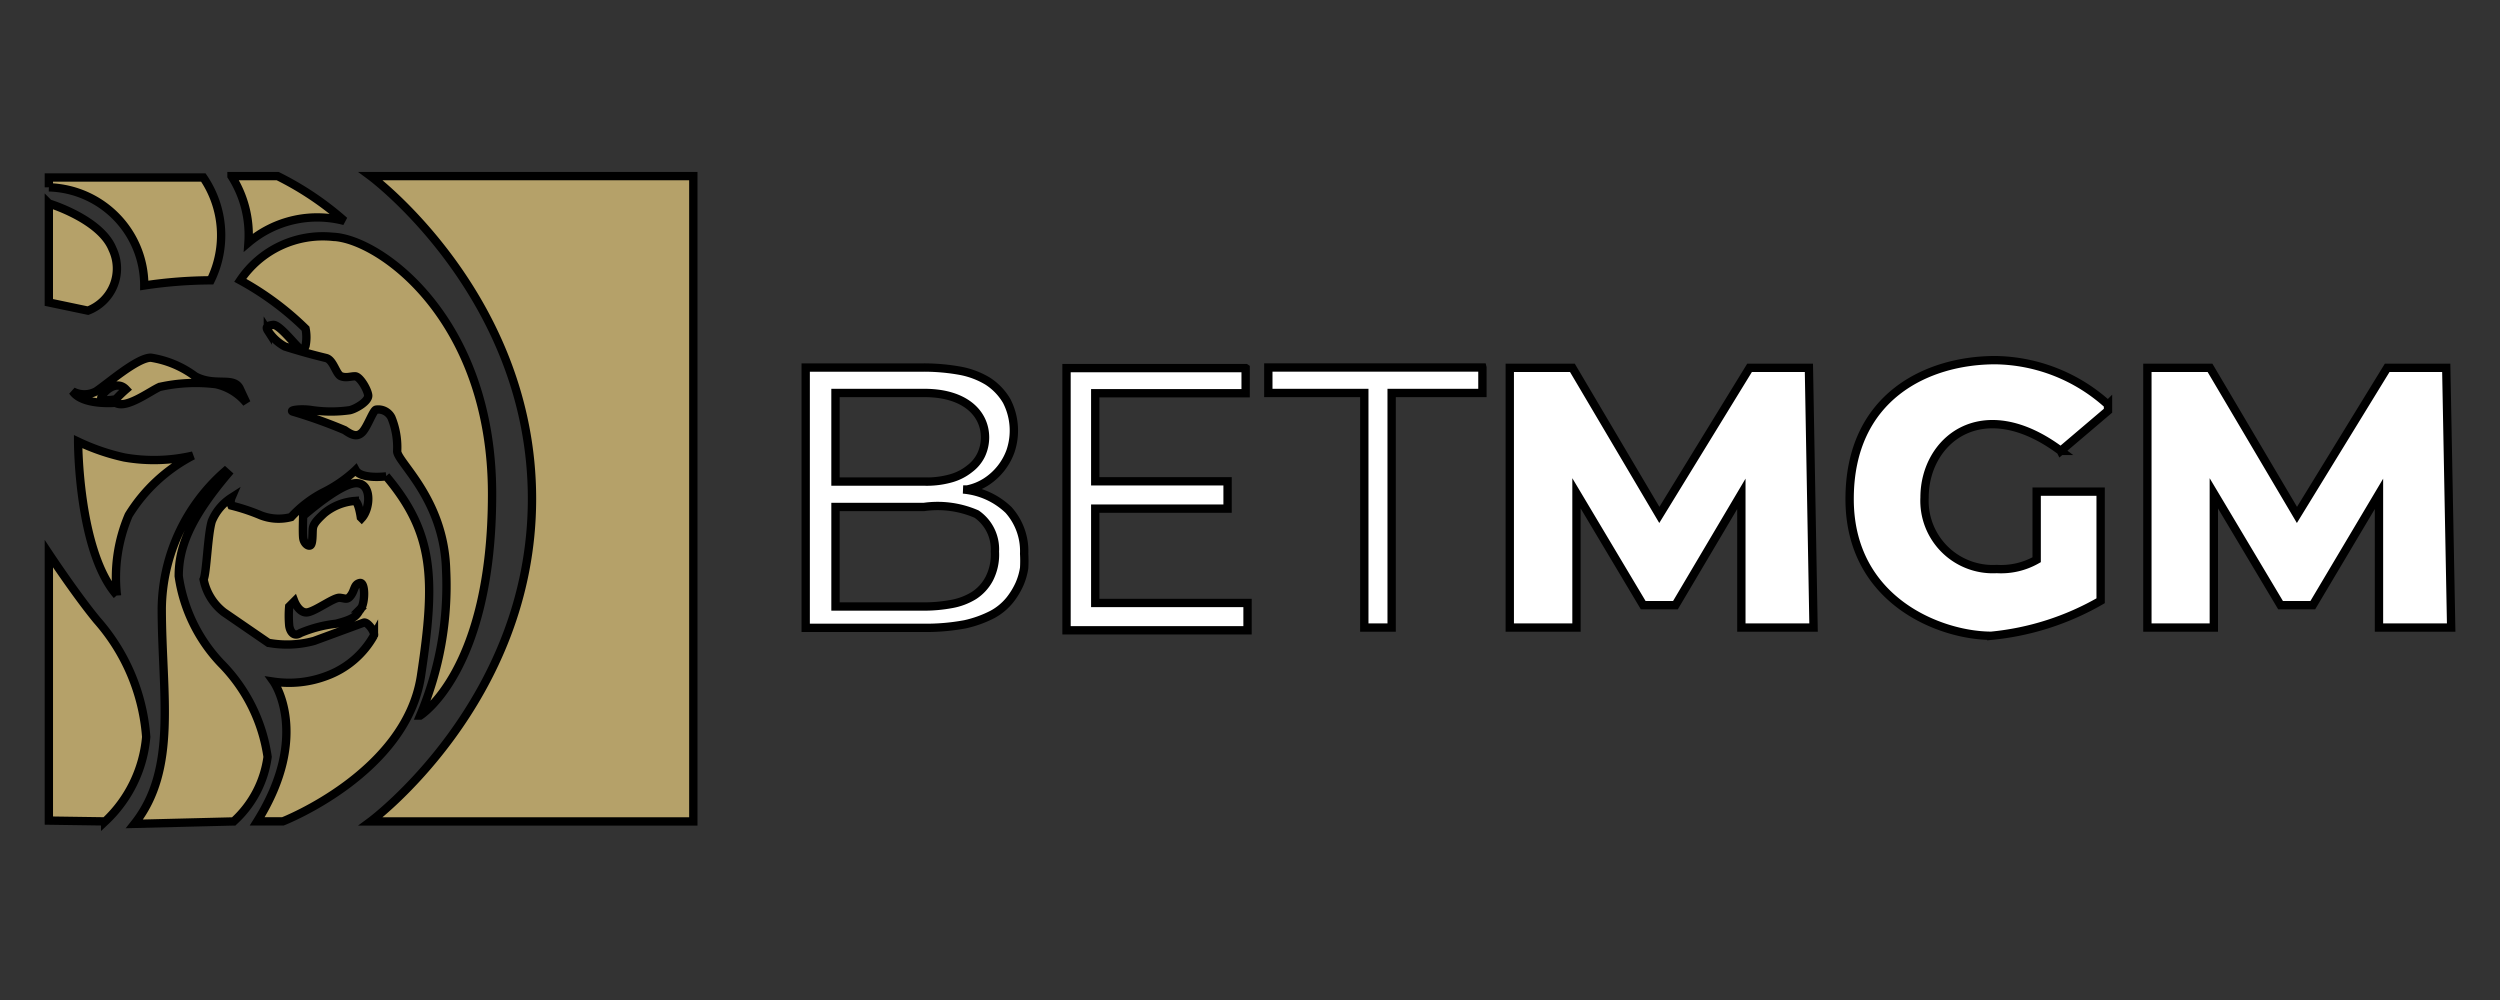
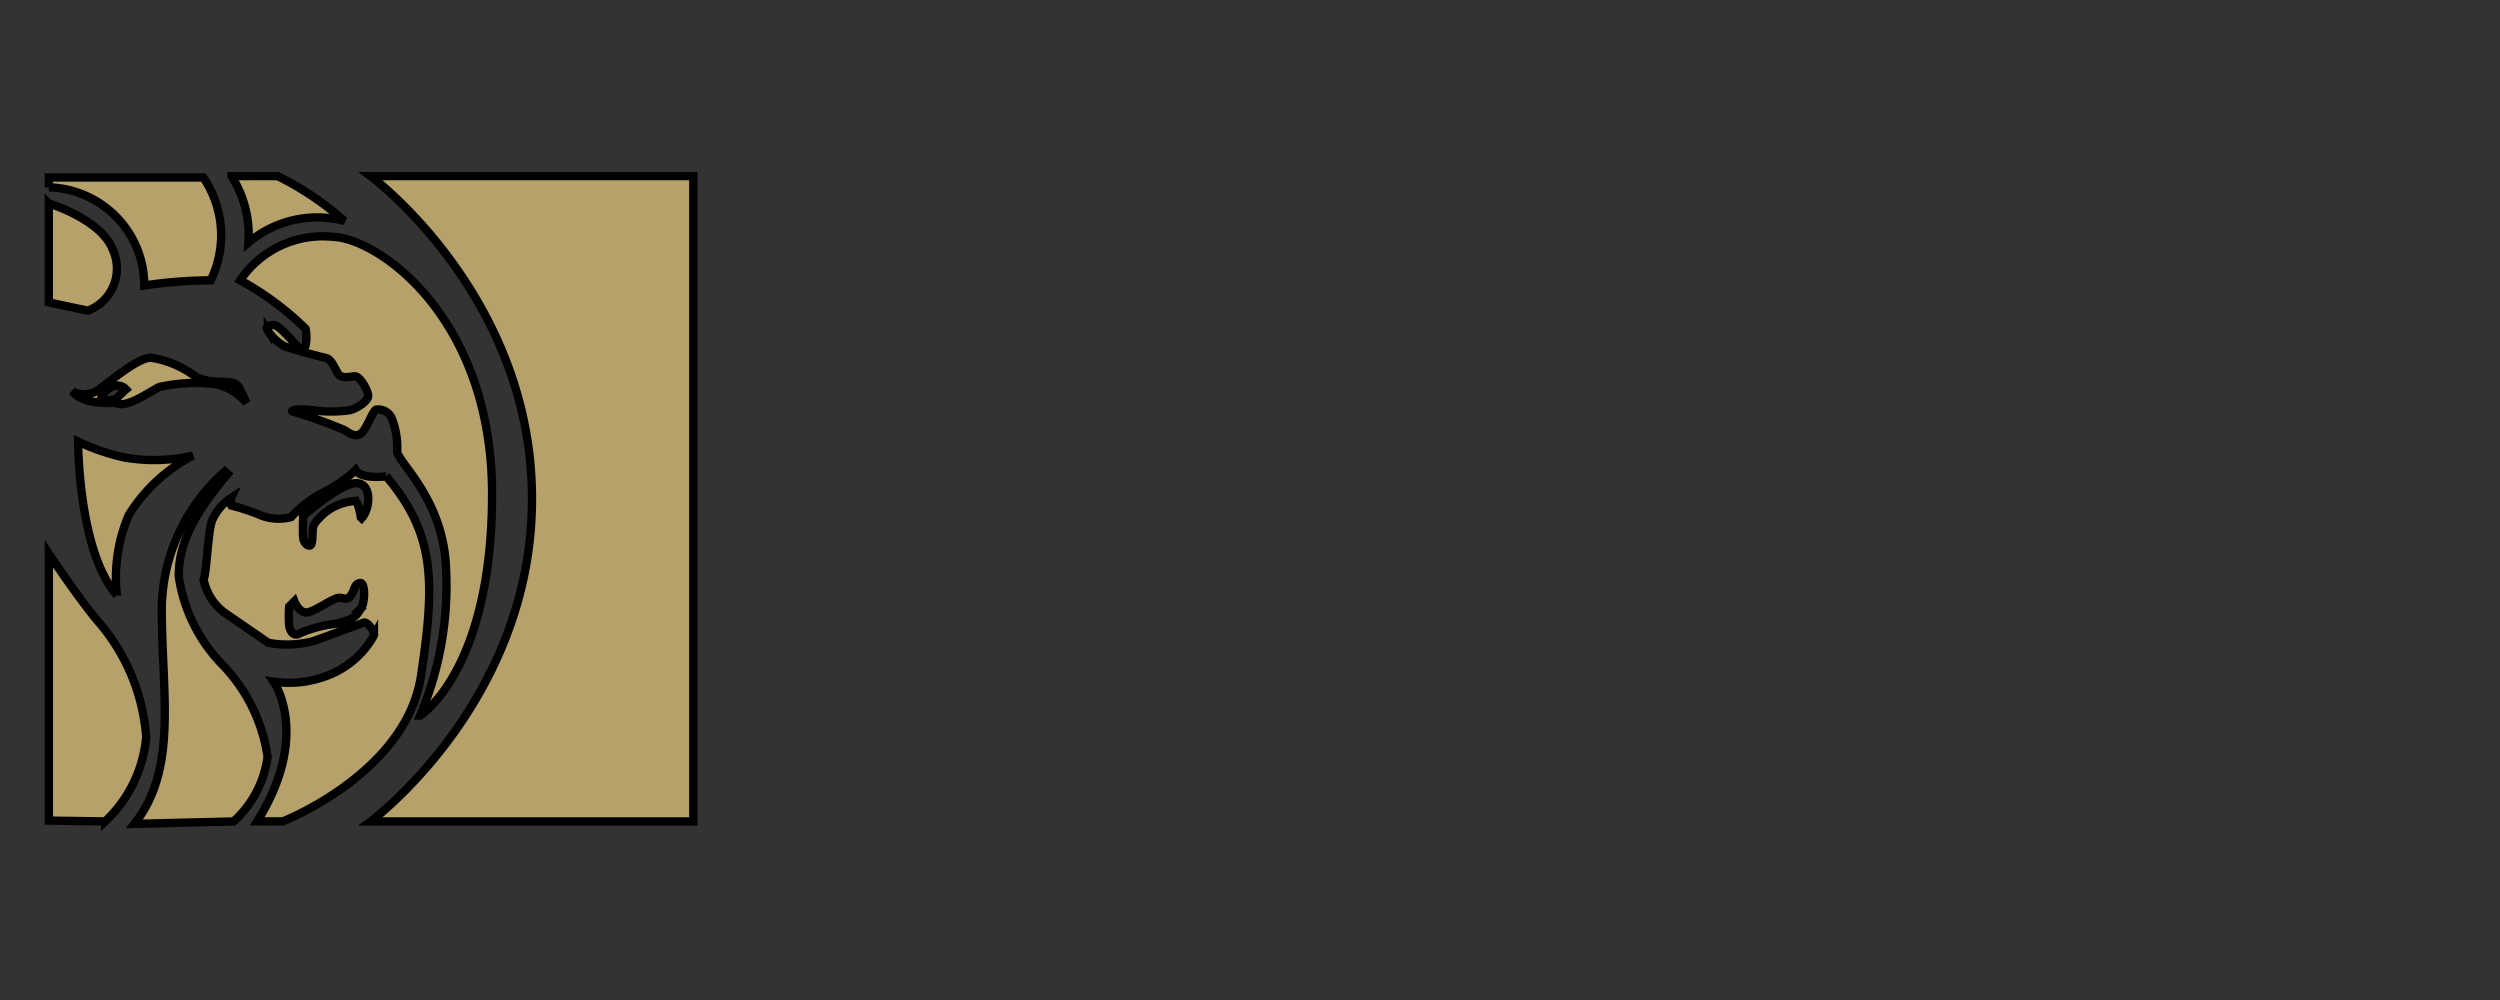
<svg xmlns="http://www.w3.org/2000/svg" width="300" height="120" stroke="null">
  <rect width="100%" height="100%" fill="#333333" stroke="none" />
-   <path fill="#fff" d="M110.857 44.104a24.608 24.608 0 0 1 4.397.394 9.843 9.843 0 0 1 3.281 1.247 7.087 7.087 0 0 1 2.264 2.362 7.743 7.743 0 0 1 .459 6.037 7.349 7.349 0 0 1-2.92 3.675 6.563 6.563 0 0 1-2.264.918h-.492a8.958 8.958 0 0 1 5.447 2.461 7.416 7.416 0 0 1 1.87 5.25 14.93 14.93 0 0 1 0 1.706 7.743 7.743 0 0 1-.558 1.936 8.99 8.99 0 0 1-1.182 1.936 6.923 6.923 0 0 1-2.067 1.706 13.518 13.518 0 0 1-3.281 1.182 25.396 25.396 0 0 1-4.987.427H96.683V44.104h14.174zm0 13.683a10.664 10.664 0 0 0 3.281-.394 6.267 6.267 0 0 0 2.231-1.149 4.561 4.561 0 0 0 1.377-1.673 4.987 4.987 0 0 0 .459-2.067c0-2.92-2.427-5.349-7.284-5.349h-10.663v10.631h10.598.001zm0 14.995a18.112 18.112 0 0 0 3.281-.295 7.644 7.644 0 0 0 2.723-1.017 5.381 5.381 0 0 0 1.838-2.002 6.366 6.366 0 0 0 .689-3.281 5.119 5.119 0 0 0-2.199-4.496 11.713 11.713 0 0 0-6.332-.853h-10.598v11.943h10.598zm38.619-28.612v3.018h-18.047v10.566h15.88v3.281h-15.88v11.32h18.275v3.281h-21.721V44.169h21.491.001zm28.414-.065v3.052h-10.893v28.152h-3.281V47.155h-11.517v-3.052h25.691zm3.282.033h7.514l10.434 17.653 10.828-17.653h7.12l.558 31.17h-8.663V59.262l-7.908 13.354h-3.871l-8.006-13.419v16.11h-8.006v-31.17h.001zm76.514 0h7.514l10.434 17.653 10.828-17.653h7.087l.591 31.17h-8.663V59.262l-7.94 13.354h-3.871l-8.007-13.419v16.11h-7.973v-31.17zm-10.401 9.973l5.676-4.823v-.721a20.507 20.507 0 0 0-13.518-5.349c-8.17 0-17.488 4.364-17.488 16.668s11.025 16.406 16.996 16.406a32.549 32.549 0 0 0 13.125-4.2V58.998H244.4v8.17a8.629 8.629 0 0 1-4.79 1.115 8.202 8.202 0 0 1-8.663-8.596c0-6.825 6.89-12.633 16.34-5.578h-.003z" />
  <path fill="#b5a169" d="M44.481 21.135h38.718v77.434H44.481S63.84 84.23 63.84 59.852 44.481 21.135 44.481 21.135zm5.938 64.736s8.629-5.381 8.629-26.577-13.616-30.678-19.097-30.875a11.943 11.943 0 0 0-11.123 5.217 35.404 35.404 0 0 1 7.841 5.808 5.315 5.315 0 0 1 0 2.035s-.197.788-.82.23-2.396-2.821-3.084-2.723-.918.23-.623.689a5.676 5.676 0 0 0 2.035 1.903 70.965 70.965 0 0 0 4.922 1.377c.918.196 1.214 1.968 1.838 2.199s1.115 0 1.673 0 1.476 1.542 1.574 2.264-1.476 1.641-2.199 1.805a15.848 15.848 0 0 1-4.496 0c-1.411-.23-2.79 0-2.362.164a59.06 59.06 0 0 1 6.234 2.23c.853.591 1.476.886 2.1.262s1.312-2.658 1.673-2.723a1.771 1.771 0 0 1 1.838.952 9.449 9.449 0 0 1 .689 4.035c0 1.312 5.643 5.741 5.873 14.272a39.963 39.963 0 0 1-3.117 17.456zm-4.068-28.709s-3.052.394-3.675-.755a16.209 16.209 0 0 1-3.905 2.691 13.978 13.978 0 0 0-3.838 2.953 5.906 5.906 0 0 1-3.609-.197 23.624 23.624 0 0 0-3.544-1.182 1.214 1.214 0 0 1 0-.952 6.135 6.135 0 0 0-2.362 2.821c-.492 1.608-.623 6.202-.985 6.988a6.563 6.563 0 0 0 2.427 3.937l5.349 3.674a12.337 12.337 0 0 0 5.479-.23l5.972-2.199c.459-.132 1.377 1.182 1.214 1.542a10.729 10.729 0 0 1-5.676 4.856 12.698 12.698 0 0 1-6.366.689s4.528 6.366-1.968 16.766h3.084s14.798-5.775 16.569-17.456 1.574-17.127-4.167-23.952l.001.001zM43.299 73.01c-.492.755-.492 1.214-2.986 1.838a15.356 15.356 0 0 0-4.265 1.115c-.853.558-1.279-.295-1.346-.918a13.125 13.125 0 0 1 0-2.264l.623-.623s.591 1.542 1.641 1.312 3.117-1.805 3.806-1.739.886.329 1.346-.295.361-1.312 1.05-1.476.656 2.297.164 3.052h-.033l.001-.001zm0-10.926s-.262-1.903-.721-1.968a6.563 6.563 0 0 0-3.675 1.476c-1.214 1.115-1.346 1.476-1.377 2.035s0 1.608-.262 1.805-.82-.23-.886-.918 0-2.593 0-2.593 4.331-3.838 6.3-3.937 1.805 3.018.721 4.2l-.098-.098-.001-.001zM5.862 22.481A11.779 11.779 0 0 1 17.313 34.26a54.729 54.729 0 0 1 7.973-.623A12.304 12.304 0 0 0 24.4 21.3H5.862v1.182-.001zm0 1.936s6.202 1.87 7.644 5.479a5.414 5.414 0 0 1-2.953 7.382l-4.693-.985V24.416l.001.001zm3.511 28.578s0 13.125 4.659 18.439a19.063 19.063 0 0 1 1.411-9.614 19.686 19.686 0 0 1 7.711-7.153 20.539 20.539 0 0 1-8.235.23 25.756 25.756 0 0 1-5.546-1.903v.001zm19.457-6.234c-.656-1.706-2.985-.295-5.414-1.608a11.943 11.943 0 0 0-5.315-2.23c-1.641 0-5.184 3.117-6.562 4.035a2.953 2.953 0 0 1-2.821 0c1.182 1.739 5.152 1.377 5.152 1.377 1.247.788 4.102-1.377 5.282-1.903a19.883 19.883 0 0 1 6.759-.329 6.563 6.563 0 0 1 3.674 2.264l-.755-1.608v.001zM13.869 47.91s-1.279.262-1.673 0 1.574-2.624 2.92-1.182a13.683 13.683 0 0 0-1.214 1.182h-.033zm14.174 50.659a12.731 12.731 0 0 0 4.068-7.743A20.015 20.015 0 0 0 26.5 79.572a19.162 19.162 0 0 1-5.053-10.434c0-3.281 1.182-6.726 5.873-12.272l-.329-.295a22.245 22.245 0 0 0-7.579 16.406c0 10.27 1.968 19.26-3.281 25.888l11.91-.295h.001zm-15.421 0a15.783 15.783 0 0 0 4.922-10.139 23.853 23.853 0 0 0-5.906-14.01c-2.494-3.018-5.775-7.973-5.775-7.973v32.023l6.759.098zM27.78 21.135a13.125 13.125 0 0 1 2.035 7.973 12.796 12.796 0 0 1 11.517-2.593 36.846 36.846 0 0 0-8.007-5.381H27.78z" />
</svg>